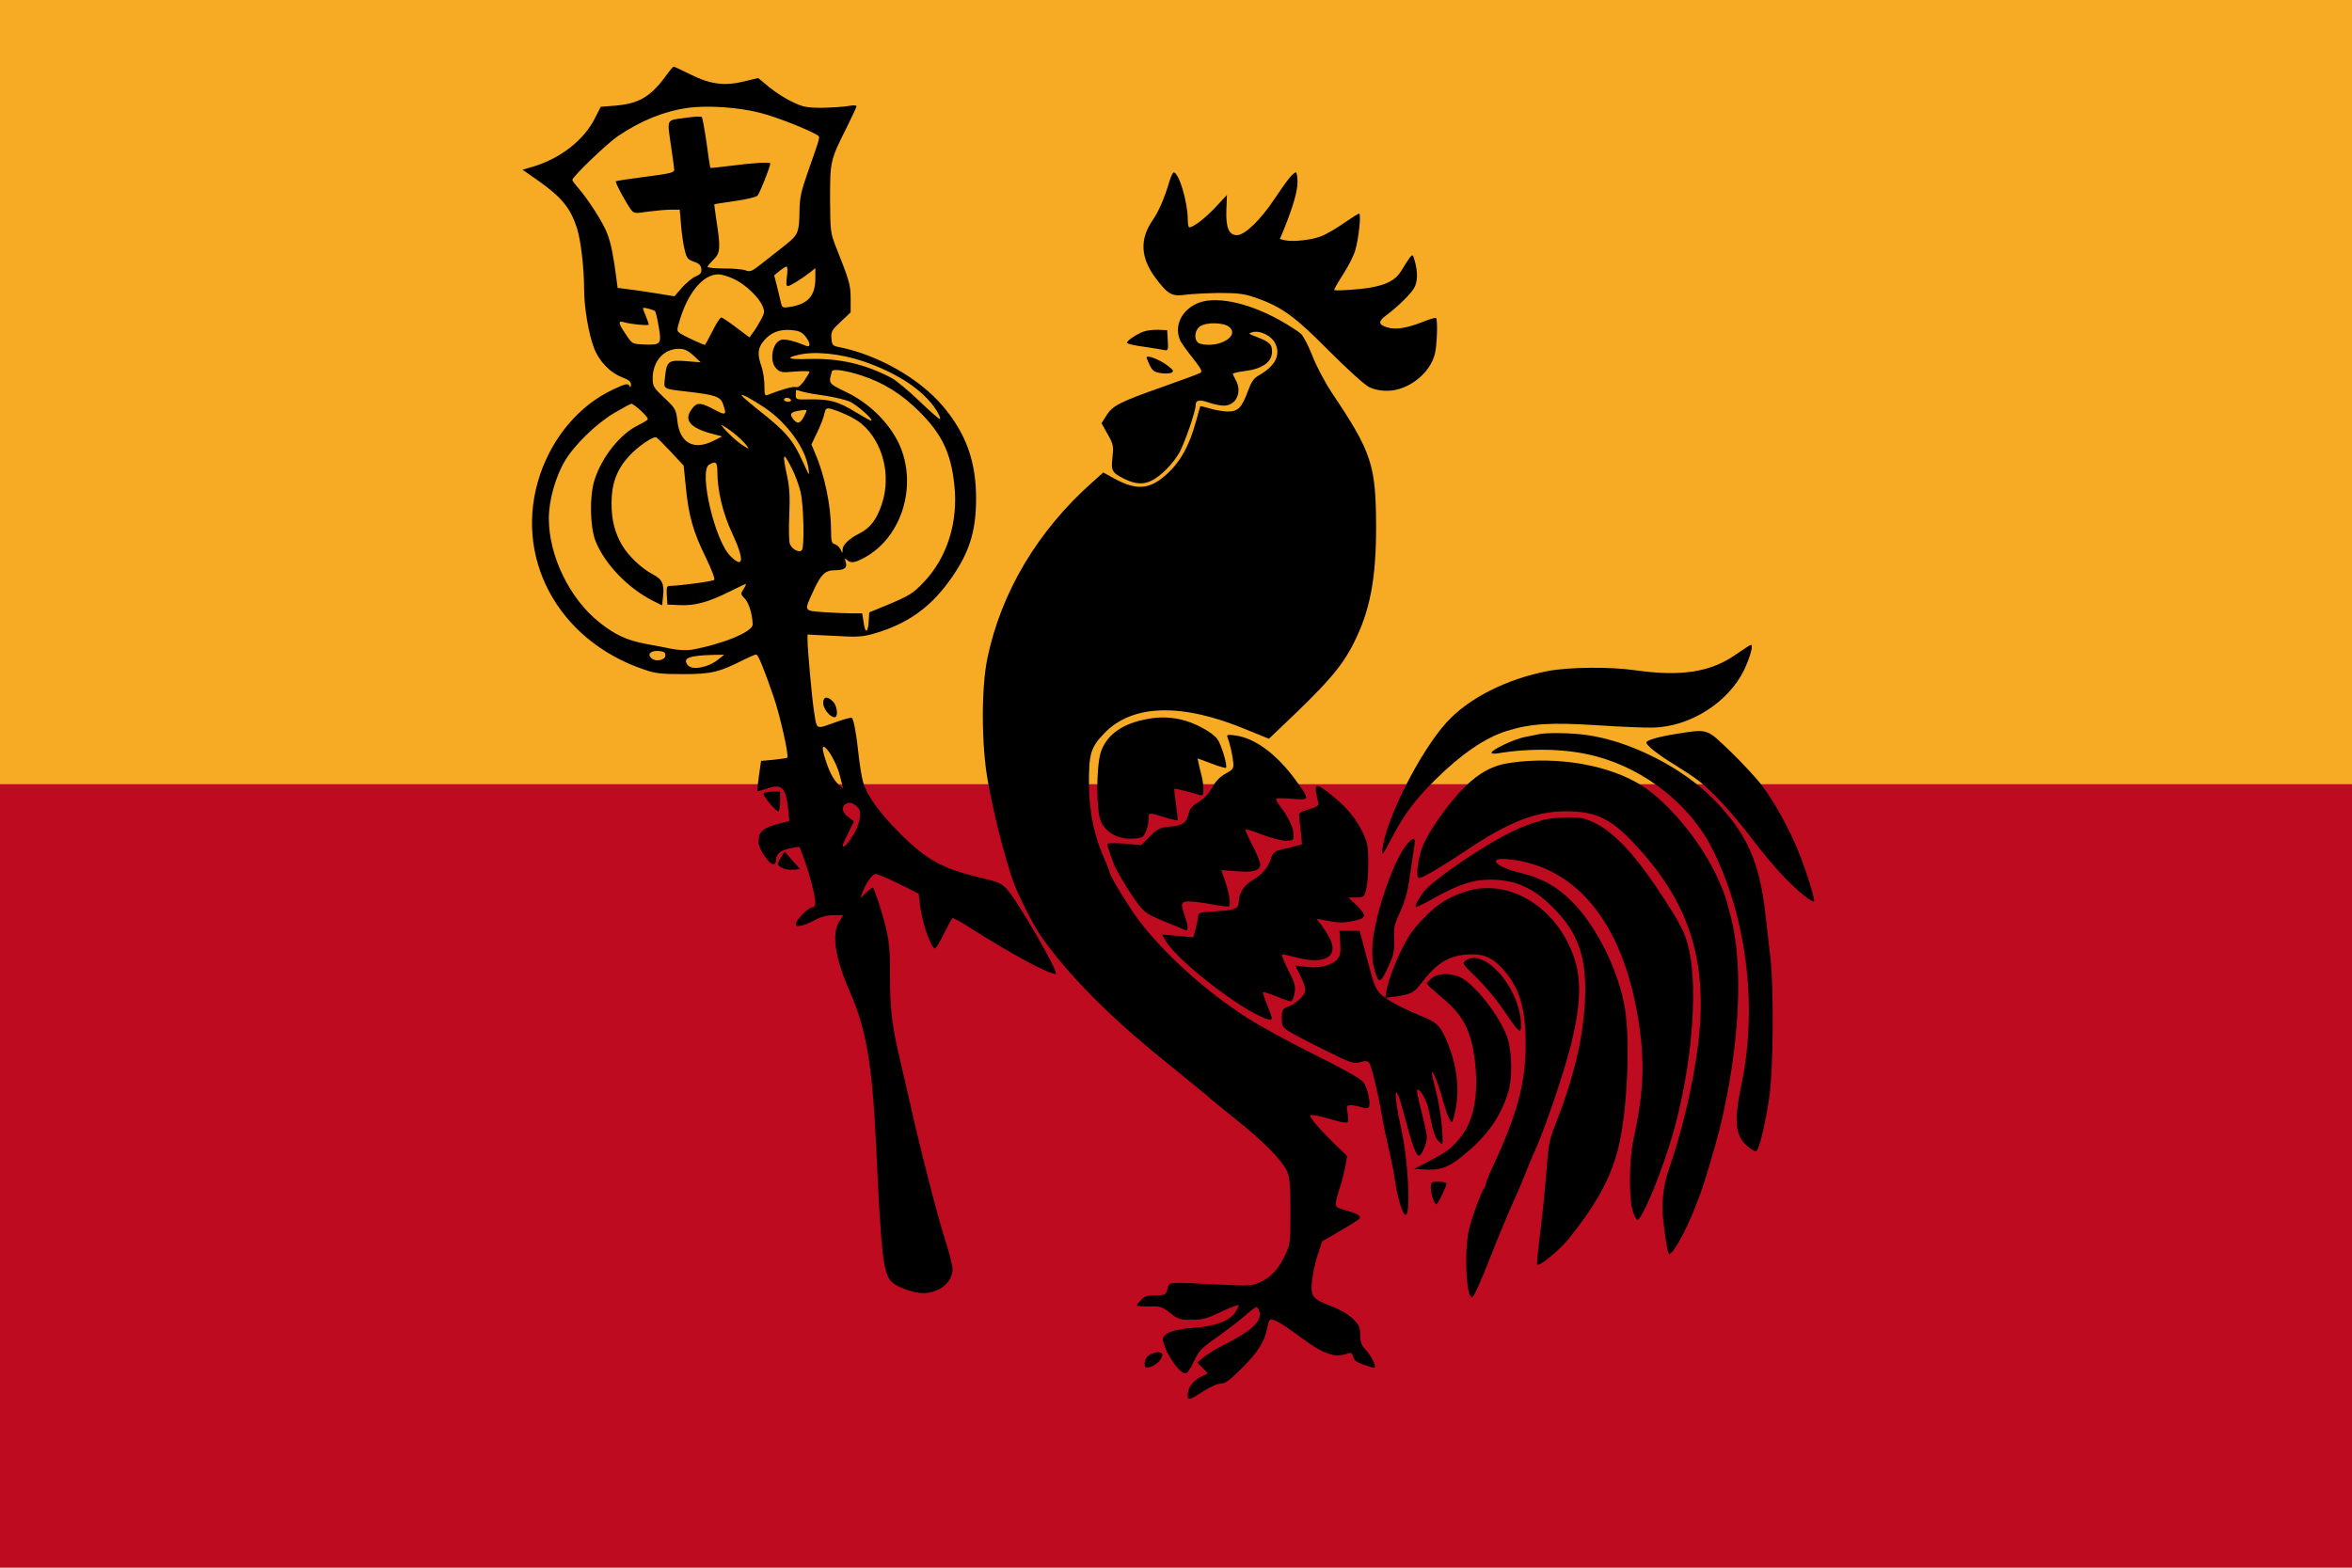
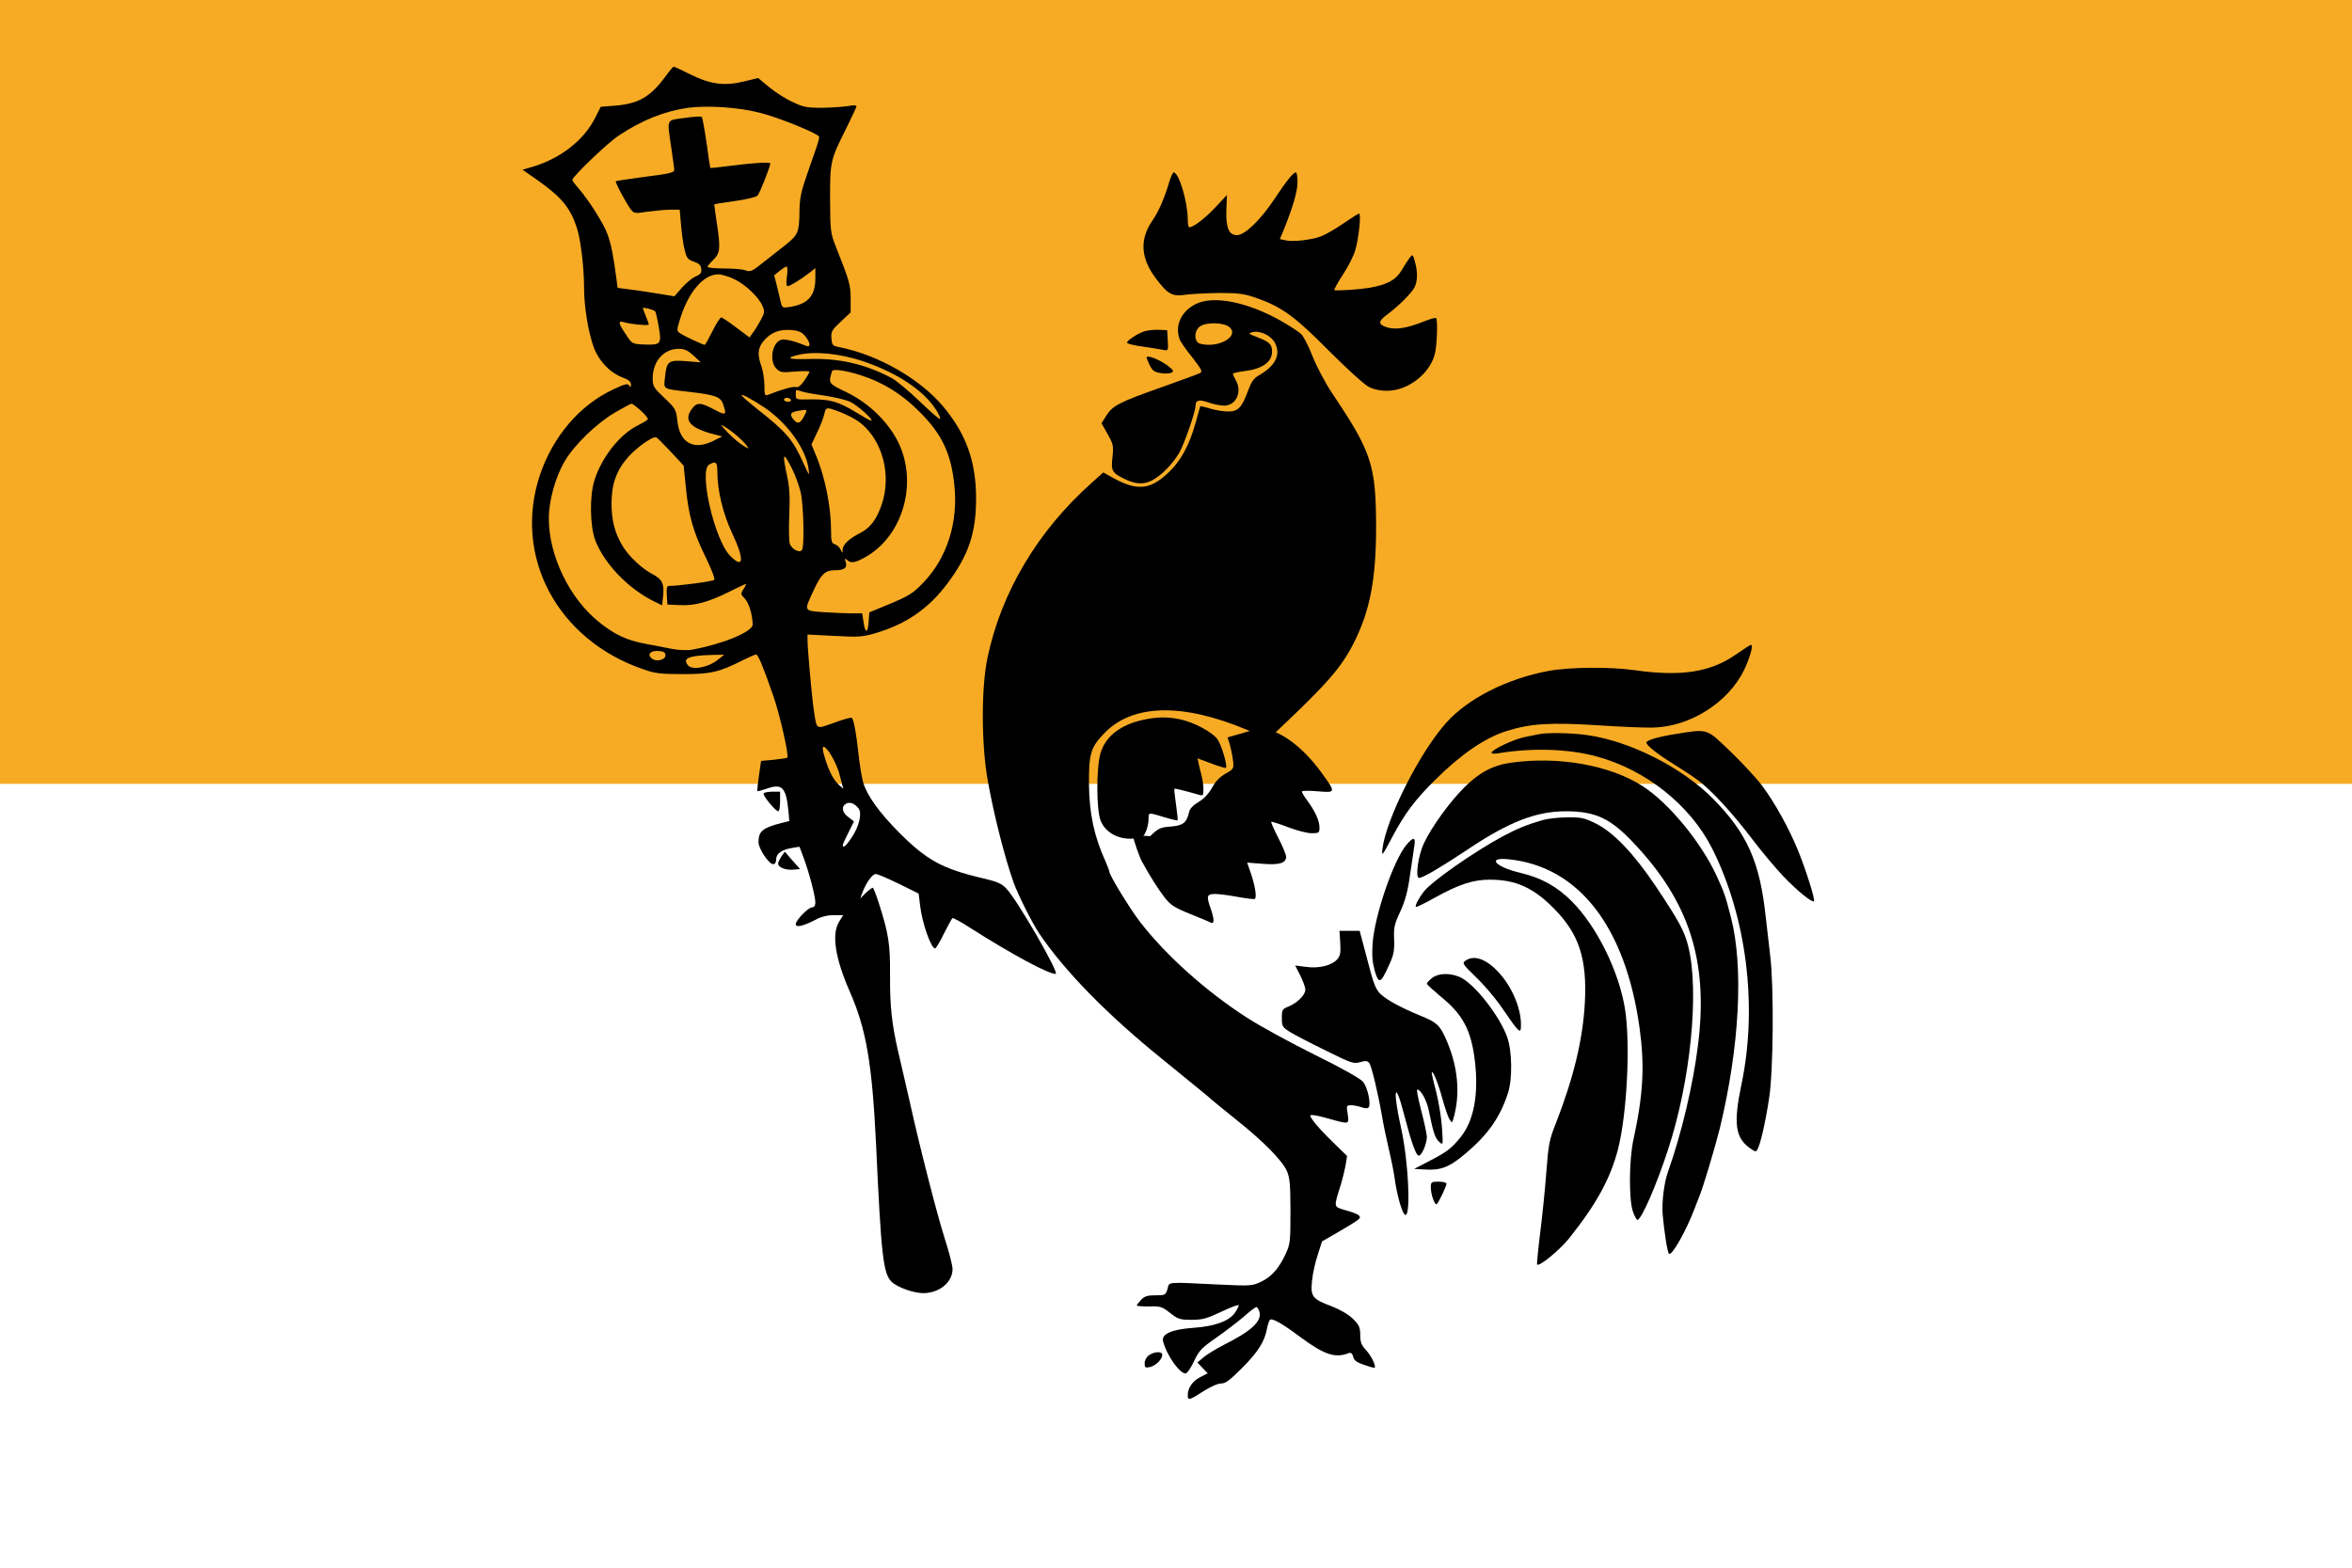
<svg xmlns="http://www.w3.org/2000/svg" xmlns:ns1="http://sodipodi.sourceforge.net/DTD/sodipodi-0.dtd" xmlns:ns2="http://www.inkscape.org/namespaces/inkscape" version="1.0" width="1200pt" height="800pt" viewBox="0 0 1200 800" preserveAspectRatio="xMidYMid meet" id="svg50" ns1:docname="regione-romagna (1).svg" xml:space="preserve" ns2:version="1.2 (dc2aedaf03, 2022-05-15)">
  <defs id="defs54" />
  <ns1:namedview id="namedview52" pagecolor="#ffffff" bordercolor="#000000" borderopacity="0.25" ns2:showpageshadow="2" ns2:pageopacity="0.0" ns2:pagecheckerboard="0" ns2:deskcolor="#d1d1d1" ns2:document-units="pt" showgrid="false" ns2:zoom="0.28041203" ns2:cx="697.18834" ns2:cy="547.40875" ns2:window-width="1920" ns2:window-height="1005" ns2:window-x="-9" ns2:window-y="-9" ns2:window-maximized="1" ns2:current-layer="svg50" />
-   <rect style="fill:#be0b20;stroke-width:0.651;fill-opacity:1" id="rect212-8" width="1200" height="400" x="5.531311e-05" y="400" />
  <rect style="fill:#f7ab24;stroke-width:0.651;fill-opacity:1" id="rect212-8-4" width="1200" height="400" x="5.531311e-05" y="-4.4408921e-16" />
  <g transform="translate(0,800) scale(0.1,-0.1)" fill="#000000" stroke="none" id="g48">
    <path d="M3396 7611 c-77 -105 -137 -140 -256 -150 l-75 -6 -30 -59 c-56 -111 -175 -204 -314 -246 l-55 -16 80 -56 c120 -85 165 -140 198 -243 19 -60 36 -202 36 -305 0 -97 22 -229 50 -304 26 -69 82 -128 146 -152 33 -13 44 -22 43 -38 0 -11 -3 -15 -6 -8 -7 18 -21 15 -88 -17 -169 -80 -304 -239 -370 -434 -139 -416 88 -843 529 -993 59 -21 89 -24 203 -24 142 0 183 10 309 74 29 14 56 26 62 26 10 0 36 -63 88 -213 33 -94 80 -304 71 -313 -2 -3 -33 -7 -69 -11 l-65 -6 -11 -76 c-6 -41 -9 -77 -8 -78 2 -2 23 4 47 12 80 29 100 7 112 -118 l4 -47 -41 -10 c-96 -25 -116 -42 -116 -98 0 -33 53 -112 75 -112 9 0 15 9 15 25 0 29 30 50 82 58 l37 6 21 -56 c28 -74 60 -197 60 -228 0 -16 -6 -25 -16 -25 -20 0 -84 -66 -84 -86 0 -19 38 -10 100 22 29 16 62 24 93 24 l49 0 -21 -34 c-39 -63 -20 -186 55 -357 84 -191 114 -368 134 -784 26 -565 36 -653 79 -696 30 -29 115 -59 165 -58 81 2 146 57 146 123 0 18 -18 88 -40 156 -37 115 -128 468 -179 700 -12 52 -26 113 -31 135 -5 22 -18 78 -29 125 -31 137 -41 225 -40 385 1 158 -7 209 -57 366 -14 43 -28 79 -31 79 -4 0 -20 -12 -36 -27 l-28 -28 11 30 c19 51 51 95 68 95 9 0 63 -23 118 -50 l101 -50 7 -58 c10 -90 56 -222 77 -222 4 0 25 34 45 76 21 41 40 77 44 79 3 2 44 -20 90 -50 216 -137 398 -235 436 -235 22 0 -195 376 -251 435 -25 27 -47 36 -124 54 -204 48 -284 92 -426 235 -100 101 -161 186 -181 253 -7 24 -18 90 -24 146 -11 104 -24 174 -34 184 -3 3 -44 -8 -90 -25 -97 -34 -88 -41 -105 73 -10 69 -31 303 -31 351 l0 26 138 -7 c125 -7 144 -5 212 15 154 46 269 125 364 253 108 144 146 258 146 433 0 189 -51 331 -169 471 -118 140 -329 261 -526 301 -37 7 -40 10 -43 45 -3 34 2 43 47 85 l51 48 0 70 c0 70 -6 91 -77 269 -26 67 -27 78 -28 240 0 192 1 198 85 365 27 55 50 104 50 108 0 5 -18 6 -42 1 -24 -4 -83 -8 -133 -9 -79 0 -98 4 -150 29 -34 15 -87 49 -119 75 l-58 48 -70 -17 c-100 -25 -172 -16 -275 35 -44 22 -83 40 -86 40 -3 0 -22 -22 -41 -49z m479 -186 c82 -20 249 -86 294 -114 17 -11 19 1 -48 -191 -33 -94 -41 -129 -42 -195 -1 -110 -7 -123 -69 -173 -30 -23 -83 -65 -117 -92 -55 -44 -65 -49 -88 -40 -15 6 -64 10 -111 10 -46 0 -84 4 -84 8 0 5 14 21 30 37 35 33 37 59 16 195 -7 47 -12 86 -12 87 1 2 49 9 105 17 57 8 109 20 116 28 11 11 65 148 65 164 0 8 -86 3 -194 -11 -61 -8 -111 -13 -112 -12 -1 1 -10 58 -19 127 -10 69 -21 128 -24 133 -4 4 -44 2 -89 -5 -95 -13 -89 0 -67 -153 8 -55 15 -105 15 -111 0 -15 -19 -20 -170 -39 -68 -9 -126 -18 -128 -20 -5 -5 53 -112 76 -143 17 -22 21 -22 87 -12 39 5 91 10 116 10 l47 0 7 -82 c4 -45 12 -102 19 -126 9 -39 16 -47 46 -57 26 -9 36 -18 38 -37 2 -20 -3 -28 -28 -38 -17 -7 -48 -33 -70 -57 l-39 -45 -98 16 c-54 9 -119 18 -145 21 l-47 6 -6 47 c-15 115 -27 177 -46 228 -21 57 -95 172 -148 234 -17 19 -31 38 -31 42 0 16 179 188 235 225 118 79 235 126 356 143 97 13 256 3 364 -25z m140 -835 c-5 -34 -3 -50 4 -50 12 0 65 33 114 70 l27 22 0 -52 c0 -89 -37 -131 -128 -146 -39 -6 -41 -5 -48 22 -3 16 -13 54 -20 84 l-14 55 27 22 c16 13 32 23 36 23 5 0 6 -22 2 -50z m-270 -14 c57 -26 128 -94 146 -139 11 -26 10 -35 -10 -71 -12 -22 -30 -52 -40 -64 l-17 -24 -68 51 c-37 28 -71 51 -76 51 -6 0 -26 -31 -45 -70 -19 -38 -37 -70 -39 -70 -8 0 -103 44 -123 57 -21 14 -21 16 -6 66 42 143 120 237 198 237 17 0 53 -11 80 -24z m-403 -164 c4 -4 12 -40 19 -80 15 -89 11 -93 -76 -90 -60 3 -60 3 -92 52 -39 57 -41 71 -10 62 36 -11 127 -19 127 -12 0 4 -7 23 -15 43 -8 19 -15 38 -15 40 0 7 53 -7 62 -15z m765 -126 c28 -33 31 -61 6 -51 -63 26 -107 36 -127 31 -46 -12 -63 -109 -25 -147 20 -20 29 -21 95 -15 41 3 74 3 74 -1 0 -4 -12 -24 -26 -45 -19 -26 -32 -37 -44 -33 -14 4 -75 -13 -142 -40 -16 -6 -18 -1 -18 48 0 30 -7 74 -15 97 -22 61 -19 94 11 130 36 43 79 60 138 56 39 -3 55 -9 73 -30z m-569 -100 l37 -35 -75 6 c-90 7 -99 0 -107 -81 -7 -65 -15 -59 117 -75 139 -16 166 -25 179 -63 20 -57 15 -60 -45 -28 -65 35 -85 37 -106 13 -57 -65 -22 -108 112 -141 l35 -9 -42 -21 c-102 -53 -175 -14 -187 100 -7 60 -10 64 -67 118 -54 51 -59 59 -59 99 0 87 56 151 133 151 29 0 46 -8 75 -34z m864 -29 c177 -60 311 -149 375 -250 14 -22 22 -41 19 -45 -3 -3 -50 38 -104 90 -55 53 -119 106 -143 119 -136 72 -269 102 -425 97 -101 -3 -120 5 -51 21 83 20 212 7 329 -32z m-7 -73 c112 -36 207 -96 295 -184 115 -114 162 -212 179 -374 21 -191 -37 -373 -158 -499 -53 -56 -75 -69 -191 -117 l-85 -35 -3 -47 c-4 -61 -18 -62 -26 -3 l-7 45 -53 0 c-29 0 -94 3 -143 6 -104 8 -102 3 -52 111 37 81 59 103 107 103 50 0 66 12 57 41 -6 20 -5 22 6 12 19 -18 39 -16 87 10 195 104 277 375 177 586 -51 106 -151 204 -267 260 -93 45 -92 43 -73 107 4 13 70 4 150 -22z m-296 -84 c19 -5 70 -14 115 -20 45 -7 99 -20 121 -29 37 -17 120 -90 111 -98 -2 -2 -36 17 -77 42 -92 56 -133 68 -231 67 -77 -2 -78 -1 -78 23 0 14 1 25 3 25 1 0 17 -4 36 -10z m-198 -80 c116 -79 210 -209 224 -311 6 -41 5 -40 -28 32 -52 116 -87 157 -234 272 -39 31 -75 62 -78 68 -10 15 48 -16 116 -61z m134 40 c3 -5 -3 -10 -14 -10 -12 0 -21 5 -21 10 0 6 6 10 14 10 8 0 18 -4 21 -10z m-765 -56 c22 -20 38 -40 35 -44 -3 -5 -25 -18 -49 -30 -92 -44 -186 -163 -223 -280 -26 -82 -23 -238 5 -310 47 -118 164 -240 293 -306 l47 -23 5 46 c7 64 -5 88 -54 113 -55 29 -122 92 -154 146 -39 66 -55 130 -55 216 0 99 26 170 87 238 44 49 124 105 141 98 5 -1 38 -35 74 -73 l66 -71 11 -109 c14 -145 37 -228 101 -358 31 -64 49 -111 44 -116 -8 -8 -183 -31 -230 -31 -12 0 -14 -10 -12 -47 l3 -48 63 -3 c77 -4 148 16 254 69 42 21 80 39 83 39 3 0 -2 -11 -11 -25 -16 -25 -16 -27 6 -50 21 -22 39 -81 40 -132 0 -37 -152 -100 -313 -129 -21 -3 -64 -2 -95 4 -31 6 -95 19 -141 27 -96 19 -152 45 -233 109 -152 121 -258 339 -258 531 0 90 34 212 81 291 49 84 162 193 255 248 43 25 82 46 86 46 4 0 26 -16 48 -36z m1045 -19 c28 -12 64 -33 81 -48 109 -92 152 -264 103 -410 -26 -78 -59 -121 -112 -148 -55 -28 -87 -58 -88 -83 0 -21 0 -21 -11 1 -6 12 -19 23 -29 26 -16 4 -19 15 -19 72 0 121 -32 279 -81 391 l-19 46 30 63 c17 35 33 77 36 94 6 27 10 30 33 25 14 -4 49 -16 76 -29z m-210 -4 c-21 -43 -35 -48 -57 -21 -21 26 -15 36 22 43 51 9 51 9 35 -22z m-345 -105 c19 -16 41 -38 49 -49 14 -20 14 -20 -17 -1 -18 10 -53 40 -79 67 -38 40 -42 46 -18 31 17 -10 46 -31 65 -48z m280 -166 c17 -33 37 -88 45 -122 15 -65 20 -274 7 -294 -11 -18 -51 2 -62 30 -5 13 -6 80 -3 148 4 92 1 142 -11 198 -26 121 -21 129 24 40z m-380 -17 c0 -95 28 -213 75 -313 64 -136 60 -187 -9 -117 -80 79 -162 435 -108 466 34 20 42 13 42 -36z m-265 -938 c0 -23 -48 -34 -70 -15 -25 20 -6 41 34 38 28 -2 36 -7 36 -23z m271 -19 c-50 -42 -134 -58 -156 -31 -30 36 3 50 130 53 l55 1 -29 -23z m556 -463 c21 -24 54 -91 62 -128 4 -16 10 -39 13 -50 l6 -20 -23 20 c-28 25 -53 74 -73 143 -16 54 -11 65 15 35z m158 -298 c19 -23 5 -89 -33 -146 -29 -45 -48 -61 -47 -41 0 4 13 33 29 64 l28 56 -28 22 c-33 23 -38 54 -12 69 19 10 42 2 63 -24z" id="path2" />
    <path d="M5966 7073 c-24 -82 -55 -154 -86 -198 -66 -96 -61 -191 16 -294 63 -84 84 -95 153 -85 31 4 108 8 171 9 95 0 127 -4 183 -23 135 -47 200 -93 377 -272 94 -94 182 -174 205 -185 27 -13 59 -20 97 -19 103 2 212 87 238 185 12 43 16 176 7 186 -4 3 -34 -6 -69 -20 -84 -33 -139 -41 -183 -27 -45 15 -44 31 3 65 57 43 122 107 138 137 17 32 18 79 3 133 -11 39 -11 39 -28 18 -9 -12 -27 -41 -41 -64 -29 -48 -73 -72 -165 -88 -50 -8 -149 -15 -177 -12 -4 1 15 35 42 77 28 42 56 98 64 125 18 59 32 189 20 189 -4 0 -39 -22 -78 -49 -39 -27 -89 -56 -111 -65 -46 -20 -151 -32 -189 -22 l-26 6 22 53 c46 115 68 191 68 238 0 27 -4 49 -8 49 -14 0 -46 -40 -110 -136 -71 -107 -151 -184 -191 -184 -41 0 -57 37 -54 129 l3 76 -58 -62 c-51 -55 -113 -103 -134 -103 -5 0 -8 19 -8 43 -1 88 -45 237 -72 237 -4 0 -14 -21 -22 -47z" id="path4" />
    <path d="M6100 6448 c-75 -38 -107 -111 -81 -180 5 -14 34 -55 65 -93 45 -58 52 -71 40 -78 -9 -5 -95 -37 -192 -71 -221 -78 -255 -96 -287 -146 l-25 -40 31 -55 c29 -51 31 -60 25 -118 -8 -69 -3 -79 59 -110 56 -28 99 -31 142 -9 48 25 106 84 140 142 27 49 83 210 83 241 0 28 19 32 69 14 24 -8 58 -15 76 -15 62 0 94 70 60 130 -8 14 -14 28 -15 32 0 4 26 10 58 14 92 11 142 46 142 100 0 37 -12 49 -77 74 -45 17 -46 19 -22 25 38 10 95 -18 114 -55 31 -60 3 -117 -83 -166 -25 -14 -38 -33 -54 -77 -32 -87 -51 -107 -102 -107 -24 0 -65 7 -91 15 -27 8 -50 13 -51 12 -1 -1 -11 -38 -23 -81 -33 -119 -77 -200 -143 -261 -90 -84 -156 -90 -273 -27 l-56 31 -57 -51 c-277 -246 -464 -560 -534 -896 -32 -153 -31 -441 1 -622 32 -180 87 -395 133 -525 24 -65 93 -203 131 -260 127 -188 346 -413 625 -638 201 -164 247 -201 252 -207 3 -3 59 -49 125 -102 142 -113 236 -209 261 -264 14 -32 18 -68 18 -204 0 -156 -1 -168 -25 -220 -35 -74 -70 -114 -125 -141 -45 -21 -52 -22 -218 -14 -271 13 -249 15 -259 -22 -10 -32 -12 -33 -62 -33 -41 0 -56 -5 -73 -23 -12 -13 -22 -26 -22 -29 0 -3 28 -5 63 -5 58 2 66 -1 107 -33 40 -32 50 -35 110 -35 56 0 77 6 153 42 48 23 87 37 87 32 0 -6 -9 -23 -20 -39 -30 -42 -105 -69 -212 -76 -109 -8 -163 -31 -154 -68 19 -75 90 -173 118 -164 7 3 26 31 41 64 25 52 39 67 113 118 46 32 109 81 140 107 30 27 59 49 64 49 5 0 12 -11 16 -25 12 -48 -41 -97 -182 -168 -39 -20 -85 -48 -103 -63 l-32 -27 27 -28 26 -27 -39 -20 c-39 -20 -63 -55 -63 -92 0 -28 8 -26 79 20 36 23 74 40 91 40 23 0 45 17 108 80 81 81 115 135 127 203 4 21 11 40 16 43 13 7 62 -21 152 -88 124 -92 180 -110 248 -83 12 4 18 -1 23 -18 4 -19 18 -29 53 -41 25 -9 50 -16 54 -16 15 0 -13 60 -42 91 -23 25 -29 40 -29 76 0 39 -5 51 -37 83 -24 23 -65 47 -109 64 -99 37 -108 50 -100 129 3 35 16 95 29 133 l22 69 88 51 c49 28 93 56 100 63 15 15 0 26 -71 46 -59 18 -58 12 -21 130 10 33 21 79 25 103 l7 43 -74 72 c-41 40 -85 87 -97 105 -21 29 -22 32 -5 32 10 0 50 -9 88 -20 99 -28 99 -28 91 25 -7 43 -6 45 18 45 13 0 37 -5 52 -10 15 -6 31 -7 36 -2 15 15 -4 103 -28 132 -15 17 -109 70 -247 138 -123 61 -277 145 -342 187 -208 133 -414 317 -548 490 -51 66 -157 239 -157 257 0 5 -9 27 -19 51 -58 127 -83 243 -85 392 -1 156 8 190 76 261 144 152 399 159 732 19 l110 -45 45 43 c253 239 325 321 388 446 83 163 114 328 114 591 -1 318 -22 382 -224 683 -37 56 -80 137 -101 191 -20 51 -46 102 -59 113 -12 11 -58 41 -102 66 -172 97 -346 131 -435 85z m171 -116 c57 -47 -54 -111 -148 -86 -32 9 -32 66 -1 88 32 23 120 21 149 -2z" id="path6" />
    <path d="M5835 6308 c-36 -13 -85 -46 -85 -57 0 -5 37 -14 83 -20 45 -7 92 -14 105 -17 22 -4 23 -2 20 48 l-3 53 -45 2 c-25 1 -58 -3 -75 -9z" id="path8" />
    <path d="M5850 6175 c0 -2 7 -20 16 -39 14 -28 24 -35 56 -40 21 -4 46 -2 55 2 13 8 10 13 -18 35 -44 33 -109 58 -109 42z" id="path10" />
    <path d="M8855 4659 c-128 -89 -278 -113 -515 -79 -127 18 -334 16 -441 -4 -211 -40 -409 -140 -520 -264 -136 -151 -309 -495 -326 -646 -4 -38 0 -33 49 60 64 121 116 191 220 294 133 132 256 216 366 250 122 38 226 44 461 29 119 -8 247 -13 284 -12 190 4 386 129 466 295 31 66 48 129 34 127 -4 0 -39 -23 -78 -50z" id="path12" />
-     <path d="M4200 4412 c0 -29 35 -72 58 -72 20 0 14 58 -8 80 -29 29 -50 26 -50 -8z" id="path14" />
    <path d="M5830 4326 c-115 -25 -190 -85 -215 -169 -22 -75 -22 -290 1 -346 22 -55 81 -91 150 -91 27 0 54 4 61 8 16 10 33 57 33 93 0 34 -2 34 79 9 36 -11 67 -18 69 -16 2 3 -2 39 -8 81 -6 42 -10 78 -8 80 3 2 41 -7 126 -31 20 -6 22 -3 22 27 0 19 -4 50 -9 69 -5 19 -12 47 -15 62 l-6 28 70 -26 c39 -15 73 -25 75 -22 9 9 -23 117 -43 145 -26 37 -120 87 -190 102 -66 14 -121 13 -192 -3z" id="path16" />
    <path d="M8553 4255 c-89 -14 -153 -32 -153 -44 0 -15 57 -60 140 -111 47 -29 103 -66 125 -83 67 -50 177 -170 271 -294 49 -65 122 -152 162 -194 69 -73 148 -137 157 -128 7 7 -40 157 -79 253 -45 113 -122 252 -186 337 -27 36 -98 113 -159 172 -126 121 -114 118 -278 92z" id="path18" />
    <path d="M7855 4254 c-11 -2 -45 -9 -75 -15 -56 -11 -170 -65 -170 -80 0 -5 12 -6 28 -4 176 30 364 24 507 -15 253 -68 480 -250 591 -471 175 -349 232 -802 150 -1198 -43 -204 -33 -276 42 -330 29 -20 31 -21 40 -4 15 29 40 139 58 258 22 138 25 568 6 725 -7 58 -17 148 -23 200 -30 281 -94 426 -268 603 -156 159 -425 296 -645 326 -74 11 -199 13 -241 5z" id="path20" />
-     <path d="M6263 4237 c12 -31 26 -92 29 -127 3 -32 -1 -37 -39 -58 -29 -16 -51 -39 -68 -70 -17 -31 -41 -57 -69 -74 -30 -18 -46 -35 -50 -55 -12 -52 -31 -66 -93 -71 -53 -4 -62 -8 -105 -49 l-46 -46 -86 8 c-50 4 -86 3 -86 -2 0 -14 31 -104 44 -127 41 -75 81 -138 113 -180 33 -43 50 -54 133 -88 52 -21 101 -41 108 -45 16 -7 15 22 -3 72 -23 65 -20 75 23 75 20 0 72 -7 115 -15 44 -8 83 -13 87 -10 11 7 2 67 -21 133 l-18 52 78 -6 c85 -7 121 3 121 36 0 10 -18 54 -40 96 -22 43 -38 79 -36 82 3 2 41 -10 85 -27 44 -17 98 -31 121 -31 38 0 40 2 40 30 0 34 -24 86 -64 139 -14 19 -26 39 -26 44 0 4 36 5 80 1 95 -8 95 -8 19 97 -96 131 -206 212 -306 226 -40 5 -46 4 -40 -10z" id="path22" />
+     <path d="M6263 4237 c12 -31 26 -92 29 -127 3 -32 -1 -37 -39 -58 -29 -16 -51 -39 -68 -70 -17 -31 -41 -57 -69 -74 -30 -18 -46 -35 -50 -55 -12 -52 -31 -66 -93 -71 -53 -4 -62 -8 -105 -49 c-50 4 -86 3 -86 -2 0 -14 31 -104 44 -127 41 -75 81 -138 113 -180 33 -43 50 -54 133 -88 52 -21 101 -41 108 -45 16 -7 15 22 -3 72 -23 65 -20 75 23 75 20 0 72 -7 115 -15 44 -8 83 -13 87 -10 11 7 2 67 -21 133 l-18 52 78 -6 c85 -7 121 3 121 36 0 10 -18 54 -40 96 -22 43 -38 79 -36 82 3 2 41 -10 85 -27 44 -17 98 -31 121 -31 38 0 40 2 40 30 0 34 -24 86 -64 139 -14 19 -26 39 -26 44 0 4 36 5 80 1 95 -8 95 -8 19 97 -96 131 -206 212 -306 226 -40 5 -46 4 -40 -10z" id="path22" />
    <path d="M7710 4108 c-92 -12 -164 -51 -240 -127 -76 -76 -169 -206 -205 -284 -30 -64 -45 -177 -25 -177 20 0 109 53 242 141 215 145 355 199 507 199 151 0 228 -36 347 -163 283 -299 380 -602 328 -1025 -25 -204 -84 -455 -154 -652 -20 -56 -32 -154 -27 -218 8 -89 24 -193 32 -200 14 -14 89 119 131 231 9 23 20 51 24 62 19 44 79 246 104 345 101 415 123 826 57 1080 -28 110 -35 128 -73 211 -79 171 -244 372 -377 457 -165 107 -429 154 -671 120z" id="path24" />
-     <path d="M6715 3953 c4 -21 9 -45 11 -53 3 -11 -11 -20 -49 -30 -42 -13 -51 -19 -49 -35 1 -11 5 -48 9 -82 l6 -61 -39 -11 c-22 -5 -54 -13 -73 -18 -28 -7 -37 -15 -48 -48 -16 -47 -40 -74 -99 -111 -41 -26 -63 -64 -64 -109 -1 -32 -21 -40 -112 -45 -90 -5 -93 -6 -96 -30 -1 -14 -7 -42 -13 -64 l-11 -39 -80 7 -79 7 18 -32 c59 -101 382 -352 511 -397 39 -13 39 -10 7 70 -14 34 -23 63 -21 65 2 2 32 -7 67 -21 34 -15 68 -26 75 -26 7 0 15 19 19 41 6 36 2 52 -33 120 -23 45 -36 79 -29 79 7 0 37 -7 67 -15 148 -40 222 2 174 98 -9 18 -28 47 -42 66 l-25 33 29 -6 c82 -16 107 -17 158 -6 69 14 71 28 16 82 l-41 38 40 0 c39 0 41 2 51 41 7 23 11 84 11 136 0 78 -4 102 -24 146 -36 76 -78 129 -154 192 -81 66 -96 70 -88 18z" id="path26" />
    <path d="M3896 3951 c-6 -10 61 -91 75 -91 5 0 9 23 9 50 l0 50 -39 0 c-22 0 -42 -4 -45 -9z" id="path28" />
    <path d="M7870 3815 c-79 -23 -133 -45 -205 -84 -143 -77 -359 -228 -399 -279 -27 -34 -48 -74 -42 -80 3 -2 47 19 98 48 123 68 195 91 279 91 131 0 221 -40 325 -145 130 -130 172 -258 160 -483 -10 -188 -58 -385 -149 -618 -32 -80 -37 -107 -47 -240 -6 -82 -20 -221 -31 -309 -11 -87 -18 -163 -17 -168 6 -17 113 70 164 133 140 176 210 304 249 454 46 179 64 538 36 715 -31 194 -144 422 -271 550 -76 76 -155 120 -260 145 -132 31 -177 82 -62 70 357 -37 595 -344 667 -859 27 -196 19 -341 -31 -571 -23 -104 -24 -312 -2 -370 8 -22 18 -40 22 -40 20 0 96 173 157 360 114 348 160 803 103 1034 -19 79 -49 133 -168 311 -111 165 -215 274 -305 318 -57 28 -73 32 -145 31 -45 0 -101 -7 -126 -14z" id="path30" />
    <path d="M7176 3689 c-66 -78 -162 -358 -173 -504 -4 -61 -1 -95 11 -139 20 -69 30 -66 72 27 24 52 29 73 27 132 -3 61 1 79 32 145 25 55 38 104 49 185 9 61 19 127 22 148 8 46 -5 48 -40 6z" id="path32" />
    <path d="M3987 3630 c-9 -14 -17 -30 -17 -37 0 -19 37 -34 77 -31 l35 3 -39 44 -39 45 -17 -24z" id="path34" />
-     <path d="M7480 3451 c-93 -30 -142 -61 -215 -135 -70 -71 -104 -127 -158 -263 -14 -34 -28 -80 -32 -103 l-7 -42 53 7 c76 11 94 19 126 62 86 114 153 153 266 153 64 0 108 -22 158 -79 83 -94 114 -201 113 -386 0 -192 -45 -357 -170 -623 -19 -41 -34 -79 -34 -86 0 -7 -4 -16 -9 -21 -13 -16 -57 -135 -75 -203 -26 -104 -17 -352 14 -352 9 0 43 74 100 220 45 114 79 195 117 280 14 30 39 89 55 130 16 41 38 93 48 115 54 119 148 397 185 543 60 244 56 380 -16 522 -108 213 -327 323 -519 261z" id="path36" />
    <path d="M6838 3188 c3 -53 0 -66 -17 -85 -29 -31 -92 -46 -158 -37 l-55 7 26 -51 c14 -28 26 -61 26 -72 0 -27 -40 -67 -85 -86 -33 -13 -35 -17 -35 -59 0 -42 3 -47 41 -71 23 -14 105 -57 183 -95 131 -65 143 -69 176 -59 28 8 37 7 46 -5 12 -15 45 -155 65 -270 6 -38 22 -115 35 -170 13 -55 26 -120 29 -145 13 -95 41 -190 56 -190 28 0 14 279 -22 440 -45 203 -33 258 15 71 36 -137 59 -204 73 -208 15 -5 43 60 43 96 -1 14 -13 74 -29 134 -15 59 -25 107 -20 107 18 0 49 -56 59 -108 22 -110 32 -141 53 -159 20 -18 20 -18 14 72 -3 50 -17 133 -30 185 -14 52 -24 97 -22 98 7 8 33 -57 55 -138 13 -47 29 -93 36 -103 12 -18 12 -18 18 0 39 130 25 276 -40 418 -29 64 -46 79 -125 111 -100 41 -172 80 -205 111 -25 24 -36 51 -68 176 l-39 147 -51 0 -52 0 4 -62z" id="path38" />
    <path d="M7476 3097 c-17 -12 -12 -19 54 -83 40 -38 99 -107 131 -154 94 -137 99 -141 99 -87 0 83 -47 193 -113 264 -64 70 -127 92 -171 60z" id="path40" />
    <path d="M7306 3009 c-14 -11 -26 -24 -26 -29 0 -4 32 -33 70 -65 113 -91 156 -171 175 -329 20 -170 -5 -304 -72 -388 -48 -59 -70 -76 -163 -124 l-75 -39 55 -3 c76 -5 119 10 187 65 128 103 195 195 237 326 23 70 21 213 -4 284 -39 110 -171 278 -244 308 -51 21 -108 19 -140 -6z" id="path42" />
    <path d="M7300 1941 c0 -36 20 -92 30 -86 9 6 50 91 50 105 0 5 -18 10 -40 10 -37 0 -40 -2 -40 -29z" id="path44" />
    <path d="M5862 1084 c-13 -9 -22 -26 -22 -41 0 -22 3 -24 28 -19 29 7 62 40 62 62 0 19 -40 18 -68 -2z" id="path46" />
  </g>
</svg>